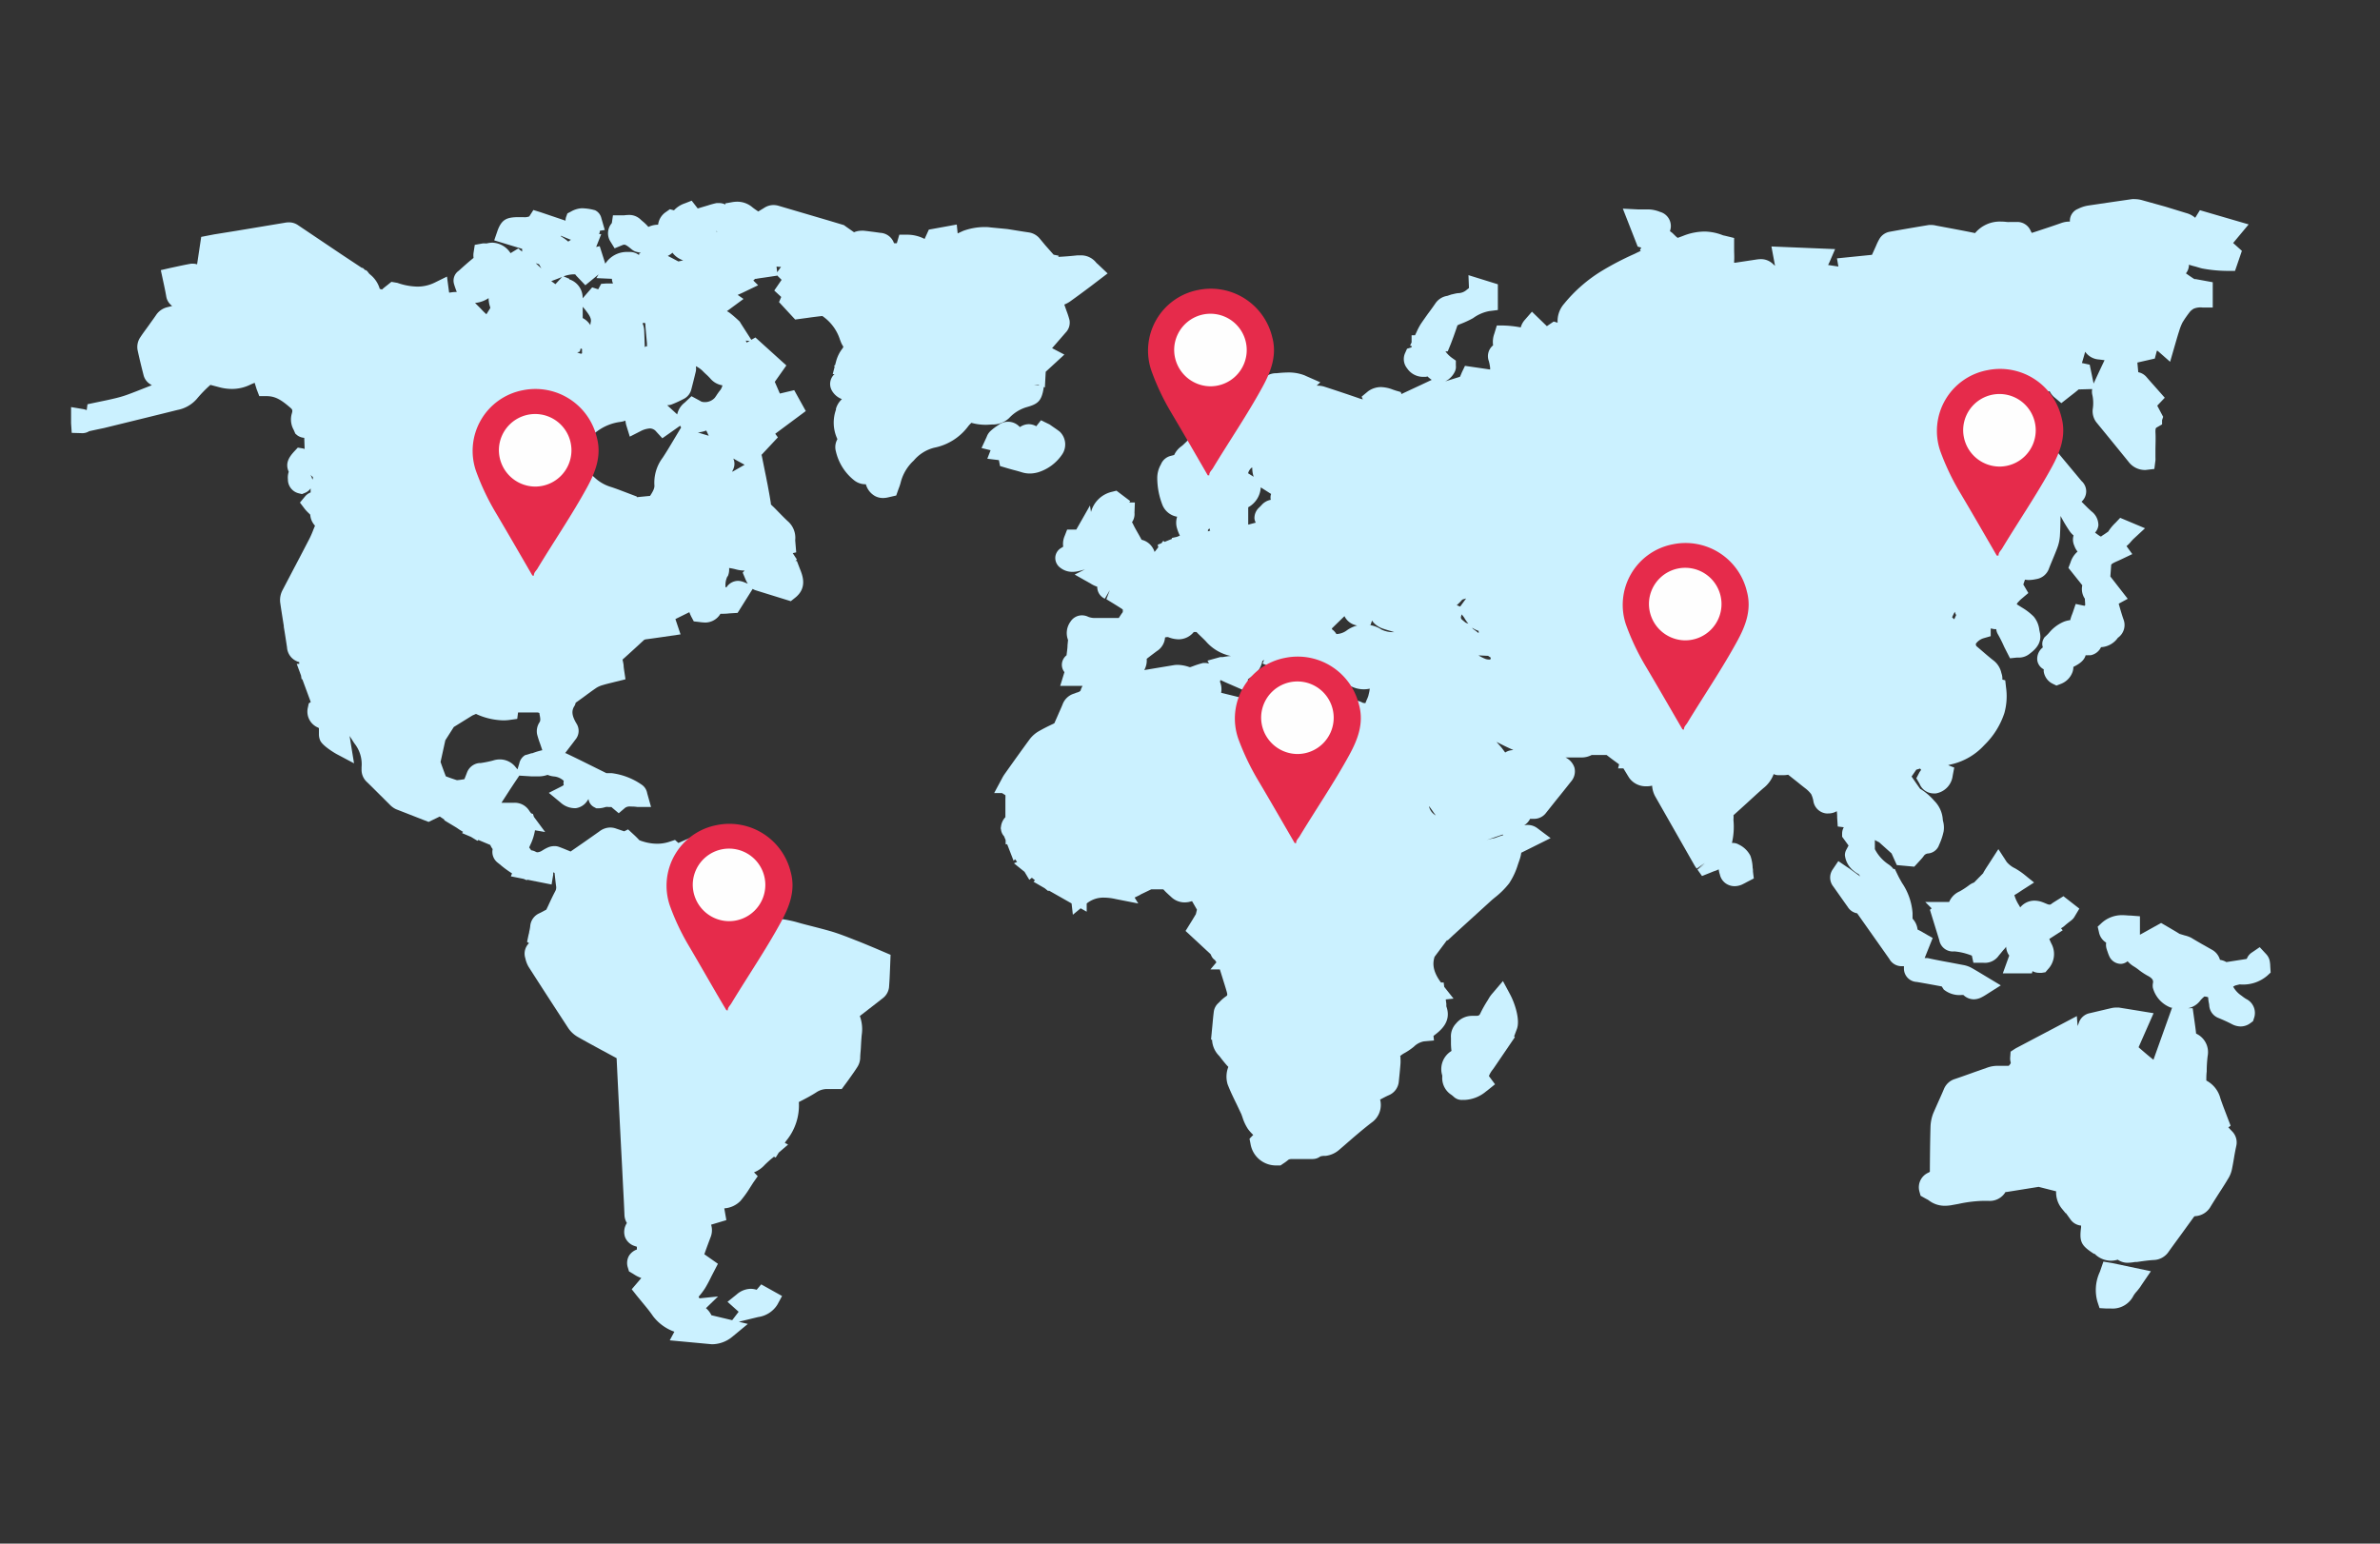
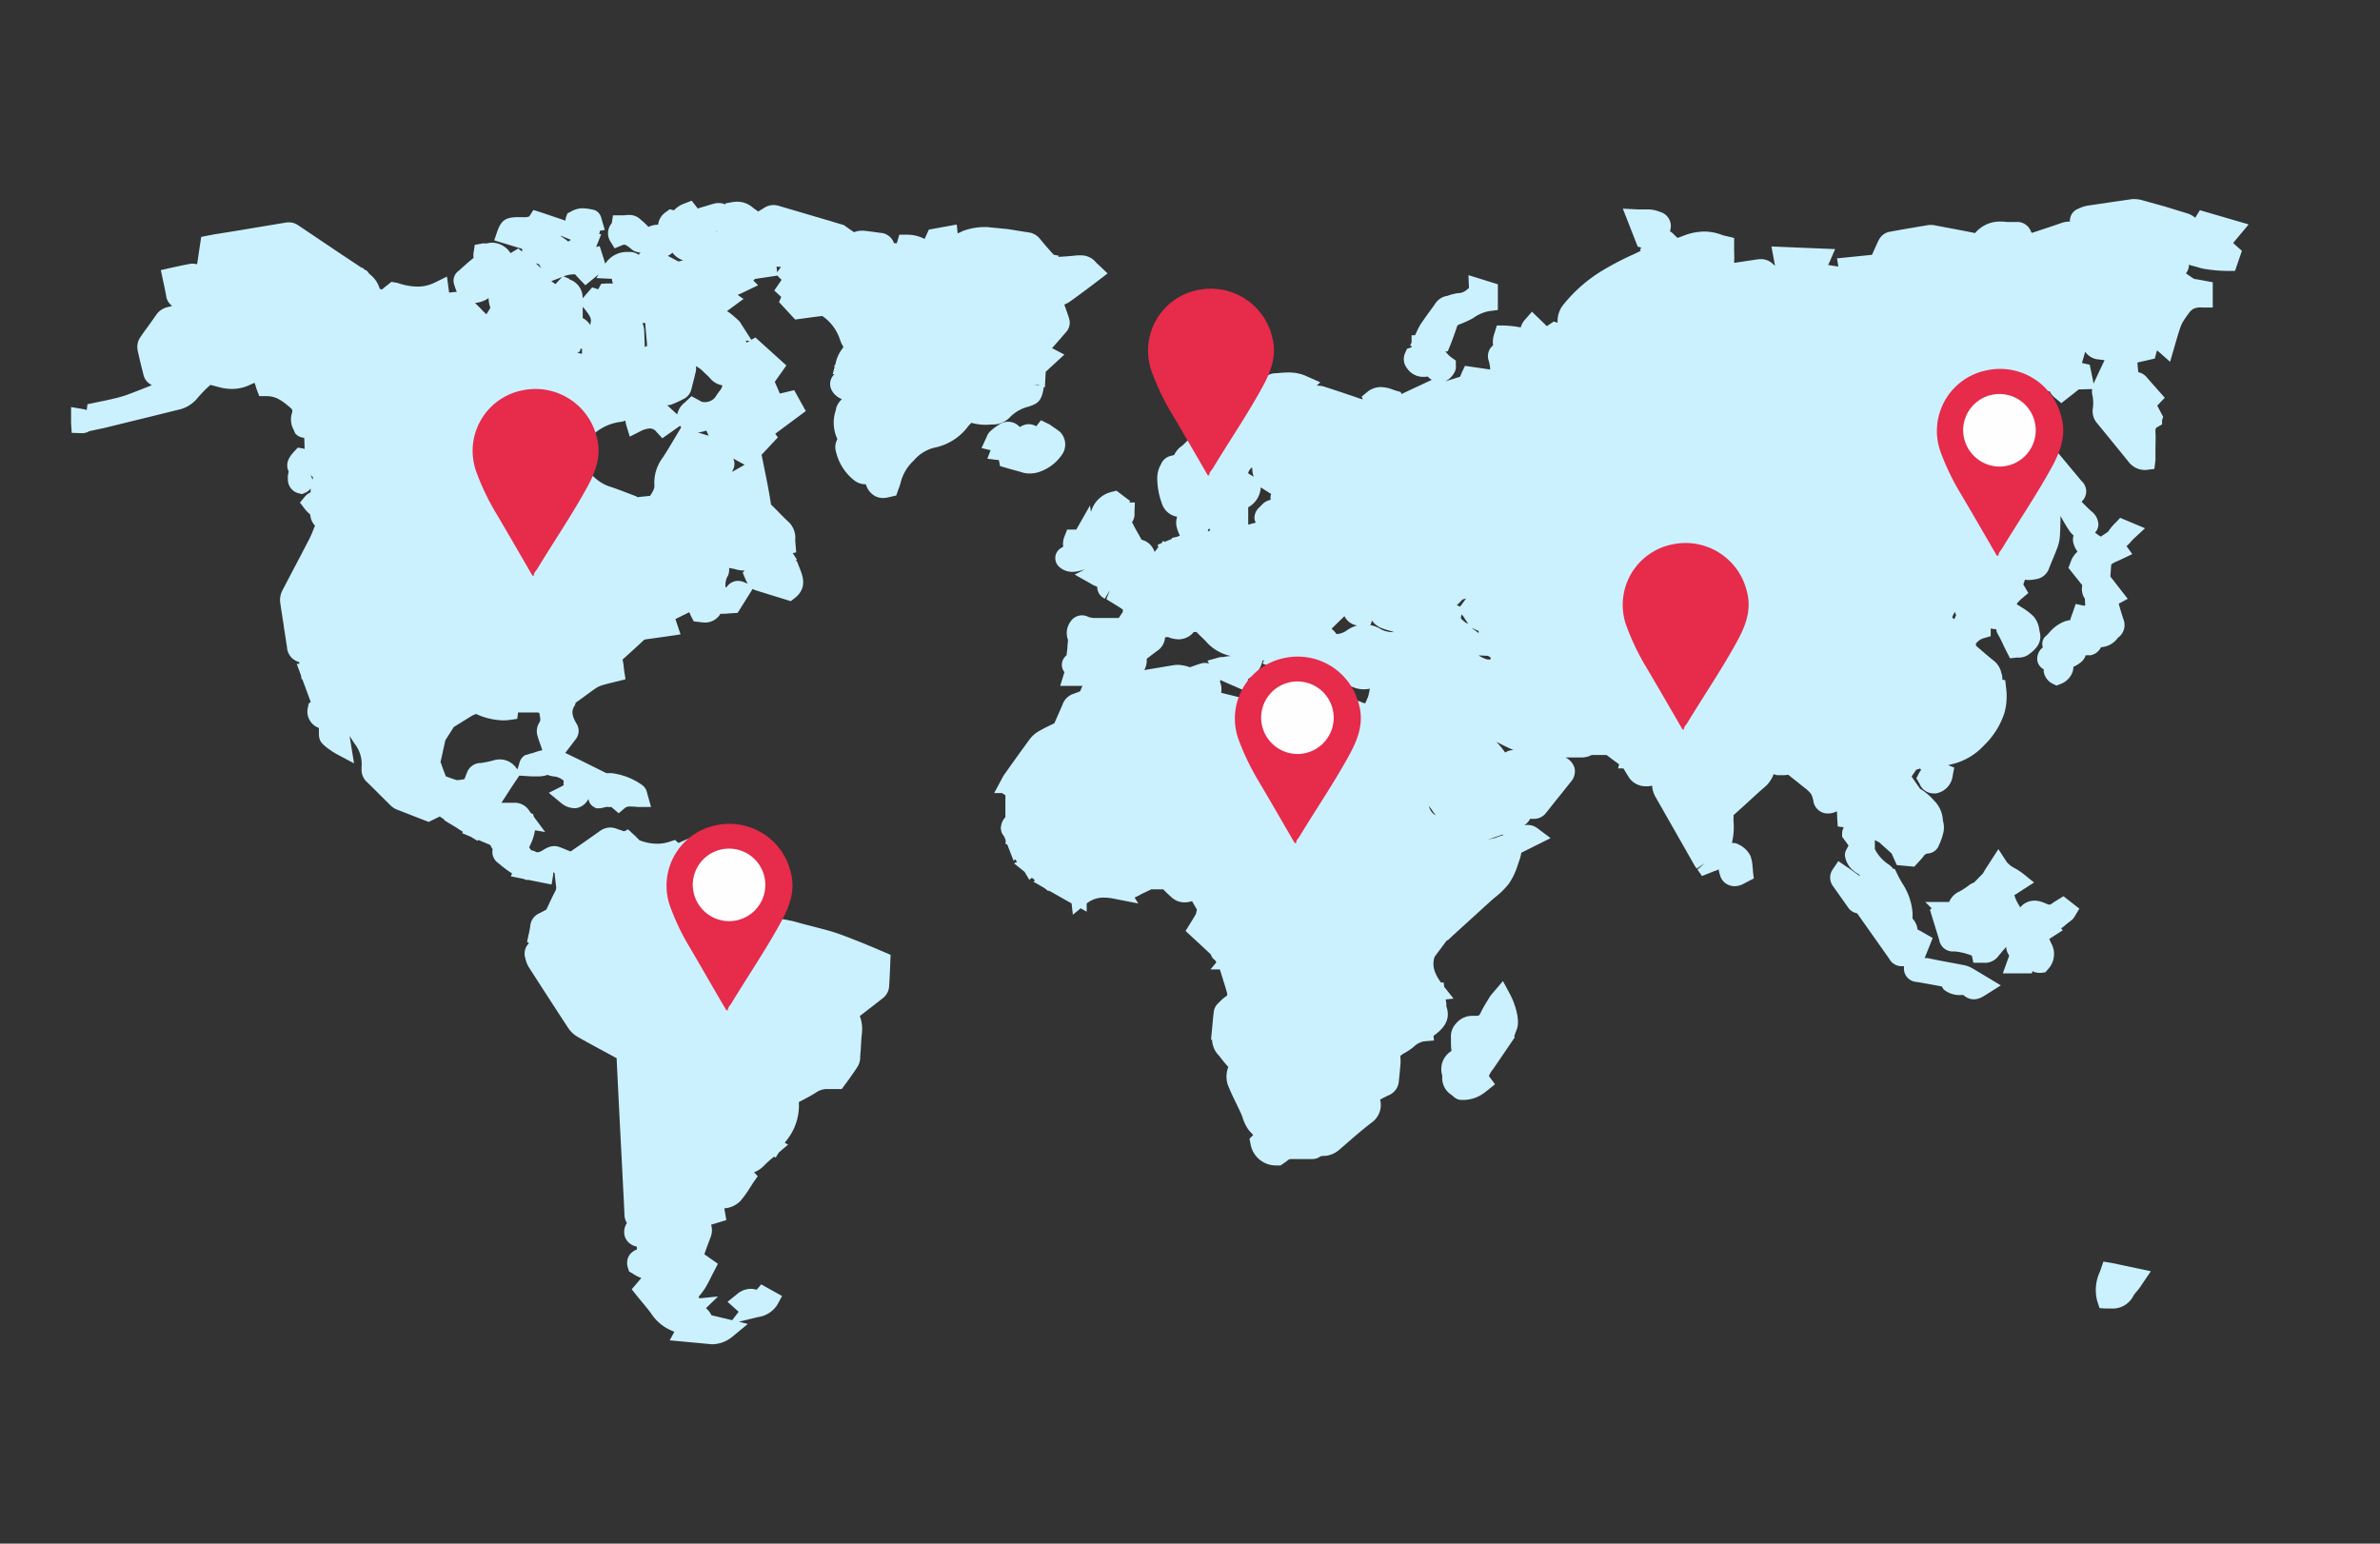
<svg xmlns="http://www.w3.org/2000/svg" id="Layer_1" data-name="Layer 1" viewBox="0 0 370 240">
  <rect x="0" y="0" width="370" height="240" fill="#333333" stroke="none" />
  <defs>
    <style>.cls-1{fill:#cbf1ff;}.cls-2{fill:#e62b4b;}.cls-3{fill:#fefefe;}</style>
  </defs>
-   <path class="cls-1" d="M348.18,153.05a5.78,5.78,0,0,0,4.29-1.35l.53-.49-.06-.94a4.9,4.9,0,0,0-.1-.93,2.15,2.15,0,0,0-.54-1l-1-1.08-1.2.82a2,2,0,0,0-.81,1l-.33.06-2.84.44a3,3,0,0,0-1-.35,2.57,2.57,0,0,0-1.3-1.6l-1.25-.71-.22-.12c-.55-.32-1.13-.65-1.7-1a4.54,4.54,0,0,0-1-.36l-.82-.25c-.48-.31-1-.6-1.53-.92l-1.33-.77-3.29,1.83,0,0v-2.87l-1.41-.11c-.41,0-.8-.06-1.17-.06a4.7,4.7,0,0,0-3.34,1.18l-.65.6.2.87a2.45,2.45,0,0,0,1.12,1.62,2.19,2.19,0,0,0,.14,1.17c0,.09.07.19.09.28a5.75,5.75,0,0,0,.31.78,2,2,0,0,0,1.79,1.07h0a1.76,1.76,0,0,0,1-.41,4.19,4.19,0,0,0,1.06.86,7.91,7.91,0,0,1,.75.54,10.52,10.52,0,0,0,1.28.84c1,.51.9.91.84,1.23a2,2,0,0,0,0,.65,4.56,4.56,0,0,0,2.79,3.09l.27,0h-.07l-2.9,8.11c-.75-.59-1.48-1.22-2.18-1.83l-.13-.12,2.33-5.29-2.81-.46-2.6-.42-.41,0a3.81,3.81,0,0,0-.8.1l-1.45.34-1.82.43a2.24,2.24,0,0,0-1.71,1.45c-.06.17-.13.36-.21.55l-.12-1.54L313.35,163l-.78.51-.06.87a2.09,2.09,0,0,0,.08.8c0,.05.06.15-.31.53l-.81,0c-.33,0-.64,0-1,0a4.75,4.75,0,0,0-1.44.25l-2.19.77-.33.12c-.85.3-1.73.62-2.6.91a2.71,2.71,0,0,0-1.7,1.55c-.19.46-.4.93-.65,1.49-.33.74-.67,1.5-1,2.26a6.38,6.38,0,0,0-.44,2.12c-.07,2.54-.09,5.06-.1,7l-.18.12a2.48,2.48,0,0,0-1.43,3l.17.61.87.49a2.46,2.46,0,0,1,.39.22,4.05,4.05,0,0,0,2.54.85,6.09,6.09,0,0,0,1.2-.13l.89-.16a20.26,20.26,0,0,1,3.68-.47l.65,0h.37a2.85,2.85,0,0,0,2.61-1.38l.15,0,5-.8,2.72.69a4,4,0,0,0,.92,2.73l.55.67h.06l.67.93a2.27,2.27,0,0,0,1.68,1l0,.27c-.29,2.25,0,2.83,2,4.12l.11,0a3.57,3.57,0,0,0,2.52,1.07,3.65,3.65,0,0,0,1.07-.16,2.65,2.65,0,0,0,1.58.48,7.55,7.55,0,0,0,1.11-.12l.29,0c.87-.13,1.77-.26,2.64-.31a2.9,2.9,0,0,0,2.3-1.3c.58-.81,1.17-1.62,1.75-2.41l2.08-2.87c.16-.23.2-.23.34-.24a2.93,2.93,0,0,0,2.36-1.51c.49-.8,1-1.6,1.54-2.44l.1-.15c.34-.54.69-1.07,1-1.61a4.5,4.5,0,0,0,.64-1.48c.13-.61.24-1.23.35-1.9s.22-1.23.35-1.84a2.45,2.45,0,0,0-.71-2.31l-.53-.56.36-.25-.81-2.12c-.27-.7-.54-1.42-.78-2.13A4.35,4.35,0,0,0,343,168c0-.44,0-.9.06-1.4,0-.8.05-1.62.15-2.43a3.17,3.17,0,0,0-1.8-3.47c-.06-.62-.15-1.23-.24-1.88l-.29-2.07H338l.5,0,.34,0a3.66,3.66,0,0,0,.65.06,3.14,3.14,0,0,0,2.62-1.31,4.56,4.56,0,0,1,.58-.56l0,0h0a1.47,1.47,0,0,1,.6.12,4.92,4.92,0,0,0,.11.9,3.06,3.06,0,0,1,.05.32,2.24,2.24,0,0,0,1.46,2c.84.35,1.52.66,2.16,1a3,3,0,0,0,1.26.31,2.54,2.54,0,0,0,1.54-.53l.39-.29.15-.46a2.42,2.42,0,0,0-1.23-3,6.34,6.34,0,0,1-.65-.46l-.21-.15a4,4,0,0,1-1.15-1.3l.33-.18Z" />
  <path class="cls-1" d="M321.68,143.35l.42-.33a2,2,0,0,0,.46-.58l.7-1.17-2.47-1.93-1.16.72c-.25.16-.49.3-.71.47a.43.43,0,0,1-.29.12,1.1,1.1,0,0,1-.42-.11l-.17-.07c-.26-.11-.53-.22-.79-.3a3.85,3.85,0,0,0-1-.14,2.84,2.84,0,0,0-2.18,1.05l-.19-.34a5.75,5.75,0,0,1-.72-1.57c.3-.17.58-.35.83-.52l.42-.28,1.81-1.16-1.67-1.35a11.48,11.48,0,0,0-1.26-.84,3.94,3.94,0,0,1-1.32-1l-1.3-2-1.56,2.42c-.29.44-.54.83-.77,1.23,0,0,0,0,0,.06l-1.45,1.48a3.11,3.11,0,0,0-.72.38,12.18,12.18,0,0,1-1.52,1,3.12,3.12,0,0,0-1.63,1.64h-3.72l1,1-.27.22,1.45,4.71a2.14,2.14,0,0,0,2.35,1.76,9.64,9.64,0,0,1,2.72.66l.24,1.11,1.55,0a2.63,2.63,0,0,0,2.41-1.14l.33-.39c.16-.2.33-.41.51-.6a2.48,2.48,0,0,0,.29-.37,2.48,2.48,0,0,0,.48,1.38l-1,2.77h4.52l.1-.35,0,0a2.13,2.13,0,0,0,1,.26,2.6,2.6,0,0,0,.46,0l.55-.09.37-.44a3.43,3.43,0,0,0,.56-4c-.12-.24-.22-.47-.33-.74l2.08-1.34-.26-.32a2.8,2.8,0,0,0,.64-.46C321.33,143.62,321.5,143.49,321.68,143.35Z" />
  <path class="cls-1" d="M302.18,153.85a3.89,3.89,0,0,0,2.64.86,1.51,1.51,0,0,1,.43,0h0a2.32,2.32,0,0,0,1.6.66,2.66,2.66,0,0,0,1.08-.25,7.41,7.41,0,0,0,.82-.46l2.3-1.46-2.81-1.69c-.61-.37-1.19-.72-1.78-1.05a4.4,4.4,0,0,0-1.33-.44l-1.94-.37c-1.16-.21-2.35-.43-3.51-.69-.17,0-.32,0-.47,0l1.25-3.12L299,145a7,7,0,0,0-.8-.43l-.09-.05a2.94,2.94,0,0,0-.78-1.69l0-.88a9.62,9.62,0,0,0-1.64-4.68c-.2-.36-.42-.73-.6-1.1l-.52-1.07-.22,0a3.23,3.23,0,0,0-.7-.67,6.32,6.32,0,0,1-2.09-2.24l-.09-.17c0-.49,0-1,0-1.41.22.12.44.24.67.35l1.93,1.73.81,1.81,2.72.25.76-.83c.24-.26.47-.51.66-.76a.91.91,0,0,1,.66-.46,2,2,0,0,0,1.68-1.1l.11-.27a9.76,9.76,0,0,0,.69-2.06,3.84,3.84,0,0,0-.06-1.5,2.09,2.09,0,0,1-.07-.36,4.54,4.54,0,0,0-1.32-2.9,9.47,9.47,0,0,0-2-1.75.57.57,0,0,0-.18-.09h0c-.46-.64-.91-1.29-1.35-1.94l.73-1.06.38-.11.21-.07a1.73,1.73,0,0,0,.17.21c-.11.14-.2.27-.26.36l-.49.94.49.84a2.38,2.38,0,0,0,2.22,1.52l.31,0a3.16,3.16,0,0,0,2.63-2.76l.24-1.26-.94-.37a3.25,3.25,0,0,1,.43-.12,9.92,9.92,0,0,0,5.18-3,12.31,12.31,0,0,0,3.13-5,9.81,9.81,0,0,0,.25-4l-.12-1.08-.45-.11a2.45,2.45,0,0,0-.1-.86l-.05-.16a3.35,3.35,0,0,0-1.16-1.9c-.73-.56-1.42-1.17-2.2-1.84l-.54-.46a.7.7,0,0,1-.07-.35,2.28,2.28,0,0,1,1.2-.86l1.11-.32V97.71l.57.11.29,0a1.94,1.94,0,0,0,.25.78c.36.63.68,1.27,1,2l.89,1.75,1.05-.11h.27a2.64,2.64,0,0,0,1.62-.51c.74-.56,2.12-1.59,1.7-3.4l-.08-.38a3.92,3.92,0,0,0-.87-2.08,9.13,9.13,0,0,0-1.86-1.43l-.65-.41-.13-.09a1,1,0,0,1,.25-.36l.13-.14a4.17,4.17,0,0,1,.42-.39l1-.85-.78-1.33.26-.75a3.68,3.68,0,0,0,.58.06,5.78,5.78,0,0,0,1.15-.14,2.5,2.5,0,0,0,2-1.65c.19-.5.4-1,.62-1.53s.46-1.11.67-1.67a6.5,6.5,0,0,0,.41-1.89c.06-1,.08-2,.1-3.08a23.63,23.63,0,0,0,1.41,2.36,3.29,3.29,0,0,0,.61.67,2.27,2.27,0,0,0,.12,1.6,3,3,0,0,0,.5.91,3.71,3.71,0,0,0-1.09,1.67l-.33.86L323.72,91a2.67,2.67,0,0,0,.34,2l.06.08c0,.33.05.66.05,1l-.1.11-1.38-.29-.44,1.3-.12.32a6.35,6.35,0,0,0-.29.9,3.75,3.75,0,0,0-1.1.29,6,6,0,0,0-2.19,1.68,6.88,6.88,0,0,1-.54.54l-.2.19-.13.24a1.63,1.63,0,0,0-.09,1.29,2.25,2.25,0,0,0-.87,2,1.87,1.87,0,0,0,1,1.41l0,.12,0,.22a2.57,2.57,0,0,0,1,1.67,2.73,2.73,0,0,0,.38.23l.6.29.63-.24a3.09,3.09,0,0,0,1.89-1.93,2.31,2.31,0,0,0,.11-.73c1-.5,1.68-1,1.91-1.82a1.9,1.9,0,0,0,.41,0h.24l.14,0a2.26,2.26,0,0,0,1.6-1.25,3.42,3.42,0,0,0,2.62-1.46,2.42,2.42,0,0,0,.85-2.92c-.26-.76-.48-1.52-.72-2.38l1.4-.76-2.7-3.47.13-1.79c0-.18.62-.45,1.1-.66l.5-.23,1.68-.8-.9-1.24a4.91,4.91,0,0,0,.72-.73c.13-.14.25-.28.4-.42l1.76-1.63-3.86-1.62-.73.77a7.28,7.28,0,0,0-1.13,1.37l-.61.42a4.66,4.66,0,0,0-.48.33l-.13,0c-.27-.18-.54-.37-.83-.59a2,2,0,0,0,.52-1.14,2.68,2.68,0,0,0-1.08-2.17l-.54-.5-1-1a2.14,2.14,0,0,0,0-3.21l-4.89-5.87c-.13-.15-.27-.29-.47-.48l-1.06,1.12.89-1.28-2.29-1.9s-.38,3.49-.4,3.64a3.23,3.23,0,0,0,0,.44c-.1-.09-.19-.19-.29-.27a2.46,2.46,0,0,0-2-1,3.19,3.19,0,0,0-.8.1l-1.42.31,0,.21-.1,0a6.84,6.84,0,0,0,.79-2.17c.19-1.25.41-2.51.62-3.74l.16-.91,1.83-.47A11.85,11.85,0,0,0,318.12,61a1,1,0,0,1,.53-.16,3,3,0,0,0,.81,1l1,.84,1.45-1.14c.4-.31.81-.62,1.25-1l.27,0,1.83-.05a2.11,2.11,0,0,0,0,.82,5.94,5.94,0,0,1,.08,2.31,2.85,2.85,0,0,0,.69,2.19c1.36,1.66,3.14,3.84,4.89,6a3.18,3.18,0,0,0,2.65,1.26l1.35-.16.17-1.33a3.25,3.25,0,0,0,0-.44l0-1.08c0-.89.06-1.9,0-2.89,0-.58.05-.63.25-.74l.78-.45v-.66l.17-.51-.92-1.74,1.17-1.23-1.59-1.8c-.43-.48-.84-.94-1.25-1.42a2.28,2.28,0,0,0-1.28-.75l-.14-1.5,2.71-.62.32-1.22h0c.05,0,.11,0,.23.11l1.83,1.61.9-3.12c.17-.57.32-1.11.51-1.67a7.85,7.85,0,0,1,.52-1.33,16.71,16.71,0,0,1,1.22-1.74,3.37,3.37,0,0,1,.49-.38,2.71,2.71,0,0,1,1.37-.2H344V43.88l-2.68-.49-.18,0h0c-.44-.28-.86-.57-1.31-.89a2.13,2.13,0,0,0,.47-1.35c.33.12.67.21,1,.29l.65.19a3.74,3.74,0,0,0,.45.12,22.08,22.08,0,0,0,3.94.37l1.12,0L348.53,39l-1.36-1.22,2.41-2.89L342,32.68l-.73,1.18a3.46,3.46,0,0,0-1.38-.73l-3.26-1L333,31.12a4.23,4.23,0,0,0-1.09-.16,3.19,3.19,0,0,0-.45,0c-2.37.34-4.67.68-6.84,1a5.35,5.35,0,0,0-1.56.51,2,2,0,0,0-1.27,1.78,1.91,1.91,0,0,0,0,.2h-.07a3.87,3.87,0,0,0-1.31.24c-1.27.45-2.59.88-3.86,1.3l-.68.22a3.72,3.72,0,0,1-.21-.39,2.25,2.25,0,0,0-2.11-1.31h-.33l-.72,0a3,3,0,0,1-.52,0,7.62,7.62,0,0,0-.93-.06,5,5,0,0,0-4,1.79h0c-1.49-.31-3-.59-4.49-.87l-1.55-.29a3,3,0,0,0-.7-.1H300l-.13,0c-2.34.39-4.29.72-6.13,1.06a2.33,2.33,0,0,0-1.56,1.1,9.67,9.67,0,0,0-.56,1.16l-.6,1.32-5.44.55.22,1.27-1.6-.24c.08-.15.16-.31.23-.47l.86-2-9.9-.41.56,3a3.47,3.47,0,0,1-.29-.25,2.69,2.69,0,0,0-1.94-.78,4.54,4.54,0,0,0-.6.05l-3.38.51-.15,0a1.57,1.57,0,0,0,0-.23c.05-.61,0-1.24,0-1.86V37l-1.47-.36a1.36,1.36,0,0,1-.32-.08A8,8,0,0,0,265,36a9.19,9.19,0,0,0-3.31.66c-.31.12-.77.29-.88.32a3.5,3.5,0,0,1-.45-.4l-.36-.35c-.13-.11-.26-.2-.39-.29a2.28,2.28,0,0,0-1.55-3,5.06,5.06,0,0,0-2.14-.38h-1.24l-2.39-.12,2.31,5.9.56.16-.21.35.13.15-1.1.53a45.29,45.29,0,0,0-4.83,2.51,23,23,0,0,0-6,5.2,4.08,4.08,0,0,0-1,2.93l-.61-.18-1.06.72-2.32-2.25-1.07,1.23a2.89,2.89,0,0,0-.67,1.21l-.3-.05a16.88,16.88,0,0,0-2.34-.24H232.7l-.4,1.3a3.74,3.74,0,0,0-.18,1.78,2.17,2.17,0,0,0-.67,2.43,6.67,6.67,0,0,1,.21,1.08l0,.25-3.91-.57-.48,1-.14.34c-.06.13-.1.25-.16.36l-2.31.72a3.18,3.18,0,0,0,1.52-1.54,1.7,1.7,0,0,0,.15-.94l0-.75-.62-.44a4.49,4.49,0,0,1-1-1l.36,0,.49-1.2.17-.45.23-.62c.21-.58.42-1.18.62-1.78l.29-.14A15.75,15.75,0,0,0,229,49.47a6.18,6.18,0,0,1,2.52-1.1l1.34-.17v-4l-4.57-1.42.08,2-.39.31a2.05,2.05,0,0,1-1.13.48c-.41,0-.82.14-1.23.22L225,46a2.73,2.73,0,0,0-1.85,1.17c-.32.47-.66.94-1,1.4l-.13.17c-.38.54-.77,1.08-1.14,1.63a9.94,9.94,0,0,0-.66,1.26l-.24.5-.53,0v1.1l-.24.51.24.05V54l-.71.22-.28.63a2.27,2.27,0,0,0,.28,2.4,3,3,0,0,0,2.59,1.34h.28a.73.73,0,0,0,.3-.07,4.91,4.91,0,0,0,.67.54l-1,.47-3.49,1.63-.21.11-.12-.32-.73-.21-.48-.16a5.59,5.59,0,0,0-1.87-.4,3.43,3.43,0,0,0-2,.66l-1,.83.19.42L211.5,62c-1.76-.61-3.6-1.23-5.64-1.89a3.46,3.46,0,0,0-1-.15l-.17,0,.57-.52-2.27-1a2.33,2.33,0,0,0-.36-.15,6.8,6.8,0,0,0-2.36-.38,17.94,17.94,0,0,0-1.82.12h-.19a2.65,2.65,0,0,0-1.4.46l-.2-.17-2.55.15-.3.53-.1-.09-5,3.42.38.56a5.1,5.1,0,0,0-.79,1.13c-.54,1-1.1,1.89-1.58,2.67a1,1,0,0,1-.26.31,2.52,2.52,0,0,0-1.12,1.37l-.58,0-.56.54-.35.33-.19.15a3.42,3.42,0,0,0-1.12,1.35l-.54.14a2.23,2.23,0,0,0-1.42,1.1l-.12.26a4.17,4.17,0,0,0-.55,2.09,11.61,11.61,0,0,0,.83,4.24A3,3,0,0,0,183,80.34H183a3,3,0,0,0,0,1.86,6.23,6.23,0,0,0,.43,1.08l-.47.19-.78.17,0,.15-1.13.46-.2-.17-.28.37-.59.24.09.4-.19.24-.23.29-.16.2a1.92,1.92,0,0,0-.17-.43,2.77,2.77,0,0,0-1.85-1.47c-.17-.33-.35-.65-.55-1s-.47-.82-.71-1.3a1.88,1.88,0,0,0-.23-.42h0a2.22,2.22,0,0,0,.39-1.48l.06-1.6h-.87l.15-.21-2.14-1.62-.72.18a4.38,4.38,0,0,0-3.24,3.13l-.16-1-2.13,3.74h-1.42l-.39,1a3.07,3.07,0,0,0-.22,1.66,2.82,2.82,0,0,0-.29.18,1.82,1.82,0,0,0-.94,1.45,1.88,1.88,0,0,0,.79,1.65,3,3,0,0,0,1.9.63,4.06,4.06,0,0,0,1-.13c.3-.07.61-.16.92-.25l-1.6.8,2.51,1.42a4.25,4.25,0,0,0,1,.47,2,2,0,0,0,1.18,1.86l.78-1.33L172,93.16c.81.51,1.65,1,2.54,1.59a1.33,1.33,0,0,1,0,.43c-.22.29-.41.59-.61.9-.32,0-.64,0-1,0l-.93,0h-1.61a2.86,2.86,0,0,1-1.19-.17,2.25,2.25,0,0,0-1-.24,2.11,2.11,0,0,0-1.79,1,3,3,0,0,0-.37,2.83l-.08.83c0,.51-.1,1-.15,1.55a1.92,1.92,0,0,0-.7,1.15,1.82,1.82,0,0,0,.37,1.47s-.66,2.14-.66,2.14h3.48a2.94,2.94,0,0,0-.28.61c0,.1-.09.29-.58.42a1.58,1.58,0,0,0-.36.14,2.74,2.74,0,0,0-1.9,1.74c-.21.52-.44,1-.7,1.61l-.57,1.29-.24.12c-.7.33-1.43.69-2.11,1.08a4.74,4.74,0,0,0-1.45,1.24c-1.06,1.44-2.12,2.92-3.14,4.35l-.83,1.17a5.89,5.89,0,0,0-.37.63l-.91,1.69h0l-.3.57h1.21l.53.33a4.09,4.09,0,0,1,0,.59l0,.29c0,.63,0,1.25,0,1.93v.62l-.09.09a2.58,2.58,0,0,0-.61,1.57h-.06l.07.16a1.83,1.83,0,0,0,.37,1,.69.69,0,0,0,.11.13l.25.61,0,.65.24,0,1,2.57.22-.25.32.41-.49.22,1.65,1.33.74,1.24.16-.13.24-.19.48.39-.23.23,1.73,1,.57.46.09-.09,3.53,2,.2,1.76,1.21-1,.94.53,0-1.28h0a4.1,4.1,0,0,1,2.69-.91,8.38,8.38,0,0,1,1.81.22l3.52.69-.57-.92.68-.33a2,2,0,0,0,.29-.17l1.62-.78h.5l.18,0,.31,0,.44,0h.3a.27.27,0,0,1,.26.13c.25.28.55.55.89.86l.25.23a3,3,0,0,0,2.05.81h0a3.55,3.55,0,0,0,.64-.06l.52-.13.76,1.32-.17.7c-.19.32-.38.64-.6,1l-1,1.61,3.89,3.61.14.3a1.59,1.59,0,0,0,.56.64,1.77,1.77,0,0,0,.21.32l-.93,1.11h1.46l.44,1.4c.2.66.42,1.33.61,2s.1.65-.14.82a6.2,6.2,0,0,0-.95.83l-.15.15a2.19,2.19,0,0,0-.74,1.31c-.09.67-.15,1.34-.22,2.11l-.22,2.31h.16a3.75,3.75,0,0,0,1.13,2.54l.4.52c.3.37.6.76,1,1.17a4.14,4.14,0,0,0-.12,2.68c.41,1.08.92,2.12,1.43,3.16l.71,1.5.18.5a7.23,7.23,0,0,0,.84,1.8,6.72,6.72,0,0,0,.83.93l-.58.6.16.8a4,4,0,0,0,4,3.35l.66,0,.47-.32a6.23,6.23,0,0,0,.68-.5c.1-.09.23-.18.68-.18h0c.49,0,1,0,1.48,0h1.59a2,2,0,0,0,1.29-.4,2.6,2.6,0,0,1,.53-.09l.3,0a3.91,3.91,0,0,0,2.09-.93l.87-.75c1.35-1.18,2.75-2.39,4.19-3.5a3.34,3.34,0,0,0,1.31-3.6l.06,0c.44-.23.84-.45,1.27-.64a2.54,2.54,0,0,0,1.58-2.13c.09-.89.19-1.82.26-2.73a6.28,6.28,0,0,0,0-.86c0-.15,0-.37-.06-.37h0a4.12,4.12,0,0,1,.79-.53l.35-.21a10.41,10.41,0,0,0,1-.72,3,3,0,0,1,1.56-.83l1.57-.14-.08-.71h0c1-.76,2.89-2.15,2-4.6v0c0-.13,0-.26,0-.39l-.09-.68,1.21-.13-1.45-1.83-.08-.67-.42,0c-1.33-1.79-1.31-3-1-4l1.92-2.57.14,0,.86-.81,5.76-5.24c.25-.23.51-.45.8-.68a12.57,12.57,0,0,0,2.12-2.13,11.12,11.12,0,0,0,1.36-2.92l.23-.66a5.88,5.88,0,0,0,.29-1.17l4.56-2.27-2-1.5a2.52,2.52,0,0,0-1.59-.55,2.87,2.87,0,0,0-.52.05,2.42,2.42,0,0,0,.92-1h.61a2.31,2.31,0,0,0,1.88-.94l1.59-2c.76-.93,1.53-1.9,2.28-2.85a2.4,2.4,0,0,0,.54-2.16,2.65,2.65,0,0,0-1.4-1.59l.36,0v0h.16l.37,0h1l.55,0a3.38,3.38,0,0,0,1.64-.39H249l.68,0c.06,0,.09,0,.21.1.5.39,1,.76,1.54,1.15l.28.21-.16.63h.83l.53.87c.13.22.27.45.42.67a3.17,3.17,0,0,0,2.44,1.24H256a3.33,3.33,0,0,0,.84-.1,4,4,0,0,0,.55,1.79l6.05,10.62c.09.16.21.32.33.49l1.26-.89-1.17,1,1.28-.87-1.25.91.71,1,1.43-.57c.21-.09.41-.17.63-.24a2.57,2.57,0,0,0,.53-.23,4.15,4.15,0,0,0,.19.82,2.27,2.27,0,0,0,1.37,1.62,2.39,2.39,0,0,0,.92.18,2.89,2.89,0,0,0,1.12-.24c.25-.12.49-.24.72-.37l1.14-.59-.13-1.06c0-.19,0-.38-.05-.58a6.18,6.18,0,0,0-.35-1.89,3.91,3.91,0,0,0-1.82-1.75,1.76,1.76,0,0,0-.9-.24h-.15a11,11,0,0,0,.24-3.53v-.16a3.42,3.42,0,0,0,0-.62l.11-.1c.67-.6,1.34-1.21,2-1.81.82-.75,1.67-1.54,2.53-2.29a4.93,4.93,0,0,0,1.61-2.2,1.59,1.59,0,0,0,.62.17l.32,0c.22,0,.44,0,.64,0a3.53,3.53,0,0,0,.67-.07l1.53,1.21c.41.34.81.65,1.26,1a4.9,4.9,0,0,1,.79.81,4.35,4.35,0,0,1,.33,1,2.28,2.28,0,0,0,2,2,2.11,2.11,0,0,0,.35,0,2.51,2.51,0,0,0,1.3-.35,6.57,6.57,0,0,1,.06,1l.09,1.38.94.12a2,2,0,0,0-.26.94l0,.53,1,1.37-.33.62a1.78,1.78,0,0,0-.24.88,3.61,3.61,0,0,0,1.41,2.47,4,4,0,0,0,.73.48l.18.25.06.1-1.47-1.07c-.17-.13-.34-.24-.65-.44l-1.28-.87-.87,1.29a2.22,2.22,0,0,0,.08,2.65c.37.52,1.88,2.67,2.25,3.18a2.15,2.15,0,0,0,1.47,1l5,7.09a2.17,2.17,0,0,0,1.8,1.13l.47,0,0,.45a2.09,2.09,0,0,0,2,2c1.23.21,2.5.44,3.88.7Zm22-99.14a2.81,2.81,0,0,0,2.13,1.18l.87.11c-.56,1.17-1.1,2.33-1.61,3.43a2.2,2.2,0,0,0-.09.21l-.61-2.94-1.21-.26C323.83,55.88,324,55.3,324.16,54.71ZM303.9,95.12a2.28,2.28,0,0,0,.21.51l-.3.65a3.74,3.74,0,0,1-.33-.3A8.71,8.71,0,0,1,303.9,95.12ZM209,95.77a2.64,2.64,0,0,0,2,1.48,4.82,4.82,0,0,0-1.61.75,2.87,2.87,0,0,1-1.63.58,2.57,2.57,0,0,0-.47-.57,1.84,1.84,0,0,0-.22-.17l0-.15L209,95.81Zm-13-20,.18.12,1.43.91a1.58,1.58,0,0,0-.05.91,2.49,2.49,0,0,0-1.47.86l-.33.33a2.2,2.2,0,0,0-.74,1.71,1.76,1.76,0,0,0,.2.65l-1.17.31V80.34c0-.49,0-1,0-1.47A3.76,3.76,0,0,0,196,75.79Zm-1.51-3,.19-.08a4.17,4.17,0,0,0,.22,1.44h0l-.87-.55A1.78,1.78,0,0,1,194.5,72.78ZM188,82.13l.05.14.09.24c-.12,0-.23.06-.35.11a.13.13,0,0,0,0-.06c0-.07,0-.13,0-.16A1.25,1.25,0,0,0,188,82.13Zm-.28,20.58.23.45a3.73,3.73,0,0,0-.44-.08l-.3,0-.18,0a13.41,13.41,0,0,0-1.6.51l-.37.13-.14,0a5.94,5.94,0,0,0-1.81-.35,3.74,3.74,0,0,0-.66.05l-2.77.46-1.79.3a3.09,3.09,0,0,0,.38-1.75l.7-.54.85-.64a2.73,2.73,0,0,0,1.3-2.14,1.08,1.08,0,0,1,.28-.05.44.44,0,0,1,.21,0,4.57,4.57,0,0,0,1.62.34,3.05,3.05,0,0,0,2.36-1.14l.15,0H186c.23.24.47.47.76.75s.46.44.68.67a7,7,0,0,0,3.94,2.32c-.39,0-.79.08-1.31.16l-.37,0Zm25.16,4.81-.16.69-.1.27-.14.32c-.06.15-.14.32-.2.51h-.13a.79.79,0,0,1-.34-.07,3.33,3.33,0,0,0-1.53-.4,2.81,2.81,0,0,0-2,.83s0,0-.15,0a3,3,0,0,1-.43,0l-1-.23-.45-.11a4.51,4.51,0,0,0-1.08-.14c-.14,0-.28,0-.42,0l-.7-.12a6.51,6.51,0,0,0-.68-.08c-.3,0-.4-.06-.41-.08a2.06,2.06,0,0,0-1.55-1l-.33,0c-.34,0-.69,0-1,0a5.7,5.7,0,0,0-1.1.09,3.4,3.4,0,0,0-1.63.89l-.16.14a1.85,1.85,0,0,0-.74,1.5h0c-.4-.16-.82-.31-1.27-.46a.67.67,0,0,1-.4-.26,2.76,2.76,0,0,0-1.41-1.2c-.76-.22-1.53-.41-2.28-.59l-1.25-.31a3,3,0,0,0-.18-1.71,2.86,2.86,0,0,0,.07-.28c.5.24,1,.47,1.55.7l2.73,1.19v-2l.62-.44a3.62,3.62,0,0,0,1.62-2.4,1.55,1.55,0,0,0,.28-.2l-.24.6,1.72.72a2,2,0,0,0,.1,1.26,3.17,3.17,0,0,0,3,1.88h.19l1-.07.71-1.73.36.52.13,0,.5.61a3,3,0,0,0,2.07,1,1.75,1.75,0,0,1,.33,0,3,3,0,0,0,.93.16,4.23,4.23,0,0,0,1.43-.3,3.19,3.19,0,0,1,.33-.11,2.1,2.1,0,0,0,.83-.46l.16.07a4.39,4.39,0,0,0,2.87.35Zm1.79-9.71a5,5,0,0,0-1.8-.65h.2l.23-.68a2.87,2.87,0,0,0,.31.4,3.57,3.57,0,0,0,1.34.84c.37.13.77.25,1.22.38l.58.18A4.12,4.12,0,0,1,214.62,97.81Zm7.54,27.58c.24.32.46.64.71,1l.29.39A2.14,2.14,0,0,1,222.16,125.39Zm4.26-31.3a7.39,7.39,0,0,0,.84-.84h0l.14-.07a3.59,3.59,0,0,0,.48-.14L227,94.31Zm1.43,2.74-.1-.06-.55-.46,0,0a.48.48,0,0,1-.1-.51l.08-.28.2.24a3.23,3.23,0,0,1,.29.43,6.16,6.16,0,0,0,.56.78Zm1,.84,0-.06a3.22,3.22,0,0,0,.61.34,2.77,2.77,0,0,0,.36.14h0l0,.35c-.29-.25-.58-.45-.83-.63Zm2,15.62v-.12h0s0,.08,0,.15Zm-1-11.39,1.45.07a4.62,4.62,0,0,0,.4.27c0,.09,0,.19-.08.3h0a2,2,0,0,1-.67-.07A6.9,6.9,0,0,1,229.85,101.9Zm3,28.21-.37.13-.16.06-.44.09-.52.13-.28.08,2.48-.85.1.09C233.43,129.93,233.17,130,232.89,130.11Zm2.22-13.48A2.2,2.2,0,0,0,234,117c-.29-.4-.55-.74-.64-.85l-.72-.81.13.07c.81.41,1.64.83,2.49,1.19Z" />
  <path class="cls-1" d="M155.29,71.54l.18.92,1.42.42.69.19c.39.1.79.21,1.18.33a4.24,4.24,0,0,0,1.35.22,4.84,4.84,0,0,0,1.28-.19,7,7,0,0,0,3.68-2.7,2.76,2.76,0,0,0-.31-3.61c-.34-.27-.7-.51-1.12-.8l-.47-.33-1.34-.65-.73.93a2.45,2.45,0,0,0-1.16-.32,2.49,2.49,0,0,0-1.38.45l-.08-.07a2.45,2.45,0,0,0-3.33-.2A7.8,7.8,0,0,0,154,67a2.25,2.25,0,0,0-.61.93l-.8,1.73L154,70l-.51,1.32Z" />
  <path class="cls-1" d="M154.21,66a3.74,3.74,0,0,0,2.67-1,6.12,6.12,0,0,1,2.63-1.67c1.83-.5,2.4-.94,2.73-2.95a1.25,1.25,0,0,0,0-.21l.2.07.13-2.44,2.9-2.67-1.91-1,.24-.27,1.85-2.13a2.22,2.22,0,0,0,.62-1.95,12.44,12.44,0,0,0-.46-1.43l-.35-1a4.47,4.47,0,0,0,.9-.48c1.07-.77,2.12-1.54,3.21-2.36l2.62-2-1.55-1.47a1.43,1.43,0,0,1-.25-.24,3,3,0,0,0-2.4-1.1l-.48,0c-1,.11-2,.19-3,.24l.09-.18-.8-.16-1.3-1.47-.83-1a2.73,2.73,0,0,0-1.77-1c-1.1-.16-2.22-.35-3.3-.52L154,35.36a5.3,5.3,0,0,0-.85-.06,9.87,9.87,0,0,0-3.4.59l-.87.4-.14-1.38-4.34.79-.66,1.45a5.85,5.85,0,0,0-2.78-.66h-1.15l-.39,1.33H139a1.47,1.47,0,0,1-.1-.22,2.38,2.38,0,0,0-2.05-1.4l-1-.14c-.52-.06-1.06-.14-1.59-.19H134a3.2,3.2,0,0,0-1.11.19l-.12.05h0l-1.2-.84L131.2,35l-2.4-.72L121.05,32a2.82,2.82,0,0,0-.8-.12,2.66,2.66,0,0,0-1.48.46l-.89.54c-.32-.22-.64-.43-.92-.66a3.61,3.61,0,0,0-2.36-.86,5,5,0,0,0-.83.08l-1,.18,0,.18a2.24,2.24,0,0,0-1-.23h-.2l-.15,0a12.56,12.56,0,0,0-1.37.37l-1.58.47-.94-1.21-1.07.42a4,4,0,0,0-1.68,1.08l-.64-.17-.58.41a2.77,2.77,0,0,0-1.25,2l-.13,0a3.49,3.49,0,0,0-1.33.32l-.07,0a6.46,6.46,0,0,0-.85-.83c-.12-.1-.24-.2-.35-.31a2.53,2.53,0,0,0-1.82-.7,7.41,7.41,0,0,0-.77.06l-.41,0H95.29l-.17,1.19a.86.86,0,0,0-.07.1,2.39,2.39,0,0,0-.19,2.72l.69,1.12,1.21-.5a.93.93,0,0,1,.29-.07c.26,0,.65.32,1.12.7a2,2,0,0,0,.74.41l.67.15h.06l-.29.15,0,.21a2.37,2.37,0,0,0-1.5-.49l-.43,0A4,4,0,0,0,94.1,41l-.87-2.73-.55.13.79-2h-.33a1.87,1.87,0,0,0,.13-.53l.75-.11-.53-1.84a1.83,1.83,0,0,0-.72-1.08l-.25-.15-.27-.07a8,8,0,0,0-1.82-.24h0a3.83,3.83,0,0,0-1.68.52l-.54.28-.21.58a1.88,1.88,0,0,0-.08.55L84.05,33l-1.13-.35-.64,1a2,2,0,0,1-.93.11h-1c-1.59.06-2.36.36-3,2.1l-.52,1.51,4.34,1.32,0,.43-.6-.49-1.2.73a3.48,3.48,0,0,0-2.81-1.63,3.61,3.61,0,0,0-.85.11,1.76,1.76,0,0,1-.33,0l-.3,0-1.27.23-.19,1.23a2.74,2.74,0,0,0,0,.79.36.36,0,0,1-.09.08c-.71.58-1.41,1.2-2.07,1.8l-.16.14a1.86,1.86,0,0,0-.73,2c.12.43.28.86.44,1.29l-.18,0a4.41,4.41,0,0,0-.86.09l-.15,0L69.49,43l-1.87.92a6.08,6.08,0,0,1-2.73.64,9.84,9.84,0,0,1-3.11-.58l-.93-.16-.66.53c-.19.15-.48.37-.81.67a1.91,1.91,0,0,0-.34-.1,4.41,4.41,0,0,0-1.39-2.15l-.21-.18-.12-.13A1.64,1.64,0,0,0,56.9,42L56.78,42l-.43-.39-.05.07-3.2-2.12L46.32,35a2.47,2.47,0,0,0-1.42-.43,3.4,3.4,0,0,0-.61.06L36.66,35.9l-3.36.54-.68.13-1.34.26-.64,4.27A2,2,0,0,0,30,41h-.17l-.13,0c-.81.14-1.64.32-2.43.49l-.75.16L25,42l.49,2.28c.13.61.25,1.19.35,1.77a2.26,2.26,0,0,0,.93,1.52l-.7.18a2.91,2.91,0,0,0-1.75,1.15c-.34.51-.71,1-1.08,1.53s-1,1.35-1.42,2a2.67,2.67,0,0,0-.43,2c.29,1.36.63,2.73.94,3.94a2.3,2.3,0,0,0,1,1.35,2.61,2.61,0,0,0,.28.17l-.87.34c-1,.39-2,.8-3.09,1.19a17.91,17.91,0,0,1-1.94.55c-.7.17-1.42.32-2.11.46l-2,.42-.12.91a3.29,3.29,0,0,0-.64-.17l-1.79-.3v2.51l.1,1.5,1.66.05a2,2,0,0,0,1.06-.31l1.38-.3.92-.19,3.3-.81c2.65-.65,5.4-1.32,8.11-2a5.3,5.3,0,0,0,3-1.7,19.84,19.84,0,0,1,2.13-2.2l1.36.36a7.56,7.56,0,0,0,2,.27,6.47,6.47,0,0,0,2.9-.69c.19-.09.4-.17.62-.26l.31,1,.41,1.07h1.13c1.38,0,2.3.59,3.72,1.82.27.24.37.35.2.91a3.29,3.29,0,0,0,.3,2.52l.25.58.28.24a2,2,0,0,0,1.11.41h0l.06,1.74a1.55,1.55,0,0,0-.23-.08l-.83-.14-.57.61c-.76.83-1.45,1.82-.84,3.15a2.76,2.76,0,0,0-.13,1.17,2.2,2.2,0,0,0,1.69,2.18l.49.12.47-.19a2,2,0,0,0,.88-.69c0,.2,0,.4,0,.62a2.14,2.14,0,0,0-.83.58l-.83,1,.76,1a5.93,5.93,0,0,0,.6.64l.24.24a2.77,2.77,0,0,0,.74,1.71l-.26.64a14.77,14.77,0,0,1-.61,1.4c-.71,1.37-1.44,2.77-2.15,4.12l-.25.47-1.78,3.4a3.26,3.26,0,0,0-.36,1.92c.17,1.21.37,2.43.56,3.63l0,.15c.17,1,.34,2.12.5,3.18a2.53,2.53,0,0,0,1.9,2.3c0,.09,0,.19,0,.28l-.39,0,.67,1.81.09.57H47l1.31,3.55-.31.21-.13.62a2.69,2.69,0,0,0,1.59,3.15l.12.08c0,.23,0,.47,0,.69v.21a2.41,2.41,0,0,0,.19,1c.38.9,2.5,2.1,2.52,2.11l2.75,1.46s-.67-4.1-.69-4.26c.24.38.48.76.73,1.14a5.18,5.18,0,0,1,1.13,3.72l0,.27v.06a2.56,2.56,0,0,0,.86,2c.69.67,1.39,1.37,2.07,2.05l1.42,1.41a3.28,3.28,0,0,0,1,.74l3.43,1.34,1.64.64,1.74-.84.74.5-.07.07L71,128.7l.36.25h0l.63.39-.17.18,1.41.6,1,.61.13-.14,1.86.78a2.84,2.84,0,0,0,.37.64,2.12,2.12,0,0,0,.76,2.1l.52.42a15.83,15.83,0,0,0,1.73,1.26l-.18.46,2,.4.51.22,0-.11,3.82.76L86,136s0-.33,0-.36h0a.36.36,0,0,1,.22.1l.06.6c.06.51.11,1,.18,1.49a1.21,1.21,0,0,1-.16.77c-.39.74-.74,1.49-1.1,2.27l-.27.56-.25.13c-.29.16-.57.31-.85.44A2.38,2.38,0,0,0,82.43,144a5.84,5.84,0,0,1-.16.86c0,.18-.08.37-.12.58l-.21,1,.3.2a2.28,2.28,0,0,0-.61,2.21l.05.18a4.31,4.31,0,0,0,.51,1.31c2.22,3.47,4.25,6.59,6.19,9.56a4.48,4.48,0,0,0,1.48,1.34c1.12.64,2.27,1.26,3.5,1.93l2.5,1.35h0c.27,5.62.56,11.33.85,16.86l.15,3c.08,1.48.16,3,.22,4.5a2.54,2.54,0,0,0,.38,1.27,2.51,2.51,0,0,0-.29,2.19,2.36,2.36,0,0,0,1.51,1.39l.33.11,0,.43a2.36,2.36,0,0,0-1.24,1,2.28,2.28,0,0,0-.16,1.81l.18.6.54.31.24.15a4.91,4.91,0,0,0,1.13.56l-.49.58-1,1.17.79,1,.82,1c.59.71,1.2,1.44,1.7,2.18a7.19,7.19,0,0,0,3.32,2.42l-.72,1.34,6.55.61V209a5,5,0,0,0,3.17-1.16l2.42-2-1.4-.34,3-.73a4.19,4.19,0,0,0,3-1.94l.72-1.33-3.24-1.81-.71.84a3.34,3.34,0,0,0-.92-.15,3.41,3.41,0,0,0-2.19.88l-1.42,1.14,1.73,1.55-1,1.31-3.23-.77a3.3,3.3,0,0,0-.85-1.1l1.88-1.82-2.89.29c-.06-.12-.12-.22-.13-.25a11,11,0,0,0,1-1.32c.37-.61.7-1.25,1-1.87l1-1.93L109.49,195l.05-.11c.3-.86.6-1.66.91-2.48a2.92,2.92,0,0,0,.1-2l2.37-.71-.32-1.83a3.87,3.87,0,0,0,2.51-1.15,16.73,16.73,0,0,0,1.51-2.1l.48-.75.7-1-.58-.6a4.32,4.32,0,0,0,1.65-1.14,16.17,16.17,0,0,1,1.31-1.17l.14-.12.27.13.48-.77,1.45-1.25-.51-.25.18-.29a8.65,8.65,0,0,0,2-6.07c1.09-.55,1.93-1,2.69-1.49a3,3,0,0,1,1.64-.53l.32,0a5.07,5.07,0,0,0,.55,0l1.47,0,1-1.36c.5-.71,1-1.39,1.44-2.09a2.78,2.78,0,0,0,.43-1.42c0-.47.07-.95.1-1.51s.07-1.38.14-2.07a5.9,5.9,0,0,0-.3-2.9l.79-.61c.9-.7,1.84-1.42,2.75-2.14a2.51,2.51,0,0,0,1-1.71c.08-1,.12-1.94.16-3l.08-2.06-2.34-1c-.94-.39-1.83-.77-2.75-1.13l-.44-.17c-1.16-.46-2.35-.93-3.59-1.31-.95-.28-1.93-.53-2.93-.79-.78-.2-1.59-.4-2.38-.63a18.26,18.26,0,0,0-3.69-.65,2.71,2.71,0,0,0,.09-.41,6,6,0,0,0-.06-1.91c0-.17,0-.35-.08-.62a1.91,1.91,0,0,0-1.77-2L114.88,136l-.14.14a3,3,0,0,0-.72-.1,3.49,3.49,0,0,0-1.59.43l-.59-.38L110,134.62l.3-.39-1.53-.56-.09-.07a2.32,2.32,0,0,0-.06-2.45l-.69-1.16-2.47,1.07-.52-.47-.86.28a6,6,0,0,1-1.93.31,7.52,7.52,0,0,1-2.29-.38,3.34,3.34,0,0,1-.48-.18c-.23-.26-.48-.5-.74-.75l-1-.92-.6.3-1.3-.44a2.71,2.71,0,0,0-.88-.15,2.8,2.8,0,0,0-1.66.59c-1.72,1.22-3.13,2.2-4.41,3.08l-.09.06-.18-.08c-.55-.22-1.06-.44-1.59-.63a2,2,0,0,0-.75-.13,2.57,2.57,0,0,0-.88.16,5.6,5.6,0,0,0-.9.47l-.12.07a1.58,1.58,0,0,1-.7.26.57.57,0,0,1-.3-.08,2.06,2.06,0,0,0-.7-.23l-.31-.44c.06-.13.11-.27.17-.39a8.25,8.25,0,0,0,.73-2.28l1.58.27L83,127l-.14-.45-.28-.09-.16-.21-.1-.13a2.65,2.65,0,0,0-2.38-1.31l-1.2,0-.78,0,1.33-2.06h0l.66-1,.78-1.16,1.92.12c.36,0,.71,0,1,0a4.19,4.19,0,0,0,1.48-.24,3.21,3.21,0,0,0,1,.25,2.6,2.6,0,0,1,1.51.68,1.73,1.73,0,0,0,0,.71c-.07,0-.14,0-.21.09l-2.11,1.07,1.82,1.5a3.32,3.32,0,0,0,2.1.88h.29a2.53,2.53,0,0,0,1.79-1.17l.17-.25a1.66,1.66,0,0,0,.78,1.21l.43.23h.43a3.62,3.62,0,0,0,.86-.15l.18-.05a1.47,1.47,0,0,1,.41,0l.47,0,.14.13,1,.84,1-.85a1.25,1.25,0,0,1,.85-.19c.3,0,.61,0,1,.06l2.17,0-.6-2.14a2,2,0,0,0-.85-1.32,10.52,10.52,0,0,0-4.64-1.79h-.39a3.27,3.27,0,0,0-.45,0l-2.46-1.22c-1.33-.66-2.58-1.28-3.87-1.89l-.1,0,.83-1.09c.26-.33.5-.65.76-1a2.1,2.1,0,0,0,.17-2.53c-.69-1.17-.79-1.91-.35-2.65a1.26,1.26,0,0,0,.22-.54,1.1,1.1,0,0,1,.21-.17c.36-.25,1.23-.89,1.23-.89.58-.43,1.18-.87,1.8-1.29a3.75,3.75,0,0,1,1-.43c.49-.15,1-.27,1.52-.4l2-.5-.21-1.39-.07-.52c0-.4-.1-.78-.18-1.15,1.21-1.08,2.37-2.15,3.36-3.07,0,0,.06,0,.18-.07.88-.11,1.75-.24,2.67-.37l2.81-.41L105,96.25l2.17-1.07a5.78,5.78,0,0,0,.31.72l.38.71.8.09a7.71,7.71,0,0,0,1,.09A2.76,2.76,0,0,0,112,95.43l0,0c.44,0,.9,0,1.34-.06l1.33-.08,2.34-3.73a2.23,2.23,0,0,0,.41.2l3.45,1.07,2.07.64.64-.51c2-1.55,1.17-3.53.77-4.53l-.47-1.22-.22,0,.23-.21-.65-1,.54-.12-.14-1.68a2,2,0,0,1,0-.42A3.42,3.42,0,0,0,122.43,81c-.46-.43-.91-.89-1.35-1.34s-.67-.7-1-1-.23-.31-.24-.4c-.14-.93-.32-1.88-.49-2.81l-.15-.75c-.07-.39-.15-.78-.26-1.3l-.53-2.64-.06,0L120.93,68l-.41-.56,4.75-3.53-1.8-3.25-2.23.53h0c-.27-.62-.52-1.22-.79-1.82l1.8-2.55-4.81-4.35-.64.36-1.59-2.48L115,50l-.35-.33c-.32-.29-.64-.58-1-.86a3.12,3.12,0,0,0-.64-.43l.46-.34,2.12-1.56-.91-.63c.28-.12.56-.24.87-.39l2.31-1.11-.75-.74a2.27,2.27,0,0,0,.28-.26l.17,0c.41-.08.81-.13,1.36-.21l1.87-.28V42.8l.72.71-1.14,1.66,1.08,1-.34.8,2.51,2.71,2-.27c.76-.11,1.49-.2,2.22-.28a7.05,7.05,0,0,1,2.74,3.67l.08.2a3.87,3.87,0,0,0,.45.9.91.91,0,0,1-.16.31,5.53,5.53,0,0,0-.93,1.83l-.21.77h-.17l.12.19-.3,1.16.28,0a2.07,2.07,0,0,0-.4,2.59,3,3,0,0,0,1.54,1.3l-.15.16a3.24,3.24,0,0,0-.77,1.34l0,.15a6,6,0,0,0,.21,4.54l0,.07a2.47,2.47,0,0,0-.22,1.87,8,8,0,0,0,2.83,4.49,2.8,2.8,0,0,0,1.72.62h.11a3,3,0,0,0,1.45,1.85,2.66,2.66,0,0,0,1.23.29,3.63,3.63,0,0,0,.78-.1l1.26-.29.28-.8.12-.33a7.38,7.38,0,0,0,.32-1,6.92,6.92,0,0,1,2-3.3,6.1,6.1,0,0,1,3.18-2,8.67,8.67,0,0,0,5.27-3.31,4.31,4.31,0,0,1,.52-.56,8.12,8.12,0,0,0,2.48.3Zm7.18-6.16.22.08-.87,0ZM48.65,74.21c0,.1,0,.21-.09.35a2.26,2.26,0,0,0-.31-.74v0a3.46,3.46,0,0,0,.4.35A.2.2,0,0,1,48.65,74.21ZM83.8,41.09l.36.64-.88-.81Zm-9.84,6a4.47,4.47,0,0,0,2-.74,4.17,4.17,0,0,0,.25,1.42l0,.14-.59.95a8.8,8.8,0,0,1-.7-.68c-.27-.29-.56-.58-.85-.86l-.23-.23Zm8.72,70c-.26.09-.52.18-.78.25l-.3.08-.24.19a2,2,0,0,0-.63,1.09l-.28.92-.25-.3a3.13,3.13,0,0,0-2.47-1.25,3.52,3.52,0,0,0-1.11.18,16.86,16.86,0,0,1-1.93.39l-.23,0a2.29,2.29,0,0,0-1.87,1.5c-.12.32-.25.64-.39,1a10.8,10.8,0,0,1-1.16.16c-.58-.18-1.15-.38-1.73-.6-.29-.74-.56-1.49-.82-2.23l.74-3.37,1.32-2.07,2.89-1.79L74,111A10.62,10.62,0,0,0,78.25,112a6.92,6.92,0,0,0,1-.07l1.16-.16.13-1h3a.87.87,0,0,1,.32.09l0,.11c.15.72.2,1.07,0,1.35a2.52,2.52,0,0,0-.36,1.85,14.57,14.57,0,0,0,.47,1.47l.34,1A10.35,10.35,0,0,0,82.68,117.14Zm28.86-81.09-.17,0-.06-.08Zm-7.69,3.77a2.81,2.81,0,0,0,.69-.48,3.44,3.44,0,0,0,1.67,1.19l-.75.17-.28-.15-.73-.39-.63-.32Zm-3.78,10.41a1.12,1.12,0,0,0,.26.08c0,.1,0,.2,0,.29.07.94.16,1.87.25,2.84l0,.5-.13-.07-.21.15-.09-2.57a2.92,2.92,0,0,0-.26-1.12Zm-13.72-6-.65-.47.93-.35.58-.23.17-.07Zm.84-7.53h0l0,0,1.52.62.07,0-.44.29A7.79,7.79,0,0,0,87.19,36.74Zm1.31,6.69-.89-.37a4.71,4.71,0,0,1,1.7-.32h.11a3,3,0,0,0,.36.42L91,44.35l2.06-1.69-.34.58,2.41.11a1.81,1.81,0,0,0,.17.72c-.27,0-.55,0-1,0l-.84.06-.46.85-.94-.3-1.48,1.7A3,3,0,0,0,88.5,43.43Zm3.35,6.65-.08.55a3,3,0,0,0-1.18-1.09c0-.33,0-.67,0-1v-.75l.31.36C91.72,49.09,91.94,49.53,91.85,50.08Zm-1.42,5s0,0,0,0l-.07,0c-.2,0-.42-.13-.63-.2l.41-.12.13-.5.22.11a4.41,4.41,0,0,0,0,.61Zm15.45,11.48-1.34,2.24c-.51.86-1,1.67-1.53,2.47a6.45,6.45,0,0,0-1.27,4.34c0,.44-.22.88-.68,1.58L99,77.3v-.1l-2.08-.79c-.73-.28-1.42-.54-2.13-.76a6.37,6.37,0,0,1-2.38-1.43l-.2-.17a5,5,0,0,1-1.62-1.92,2.57,2.57,0,0,0-1.48-1.42h0l.76-.85A14.37,14.37,0,0,1,92.91,67a7.66,7.66,0,0,1,3.43-1.39,3.62,3.62,0,0,0,.89-.21,4.17,4.17,0,0,0,.14.74l.54,1.75,1.63-.83a3.64,3.64,0,0,1,1.51-.45,1.32,1.32,0,0,1,1,.53l.92,1,2.77-1.95h0l.2.38Zm2.61.77a5.24,5.24,0,0,0,1.31-.3l.38.81ZM112,60.62a9.92,9.92,0,0,0-.66.92l-.22.31a2.07,2.07,0,0,1-1.57.67,1.63,1.63,0,0,1-.45-.06c-.06,0-.21-.11-.38-.2l-1.22-.66-1.06,1a3.11,3.11,0,0,0-1.16,1.83L103.72,63a1.93,1.93,0,0,0,.73-.13,18.69,18.69,0,0,0,1.94-.9,2.24,2.24,0,0,0,1.07-1.38c.22-.83.45-1.75.72-2.87a2.32,2.32,0,0,0,0-.78,3.82,3.82,0,0,1,1,.68c.2.21.41.41.64.62a8.21,8.21,0,0,1,.59.59,3.09,3.09,0,0,0,1.9,1.08A2,2,0,0,1,112,60.62ZM116.55,53l-.46.26-.16-.3ZM114,71.29l.61.34,1.15.63-1.91,1.09c0-.15.11-.29.16-.43A2,2,0,0,0,114,71.29Zm-.86,18.32a2.72,2.72,0,0,0,.21-1.3,9.23,9.23,0,0,1,1,.2,5.26,5.26,0,0,0,1.41.2h0l-.3.32.45,1.07a3.91,3.91,0,0,0,.35.65l-.63-.25a2.56,2.56,0,0,0-.91-.19,2.16,2.16,0,0,0-1.78,1h-.06s-.11,0-.08,0A3.06,3.06,0,0,1,113.09,89.61Zm7.68-47.28-.1-.89.41.05.29,0Zm5.28-2h-.11l.11,0Z" />
  <path class="cls-1" d="M327,196.15l-.55,1.59a6.66,6.66,0,0,0-.38,4.64l.33,1,1,.06.71,0a3.63,3.63,0,0,0,3.57-2,4.22,4.22,0,0,1,.48-.63c.15-.17.29-.35.43-.53s.23-.33.38-.56l1.41-2.07-6.05-1.28Z" />
  <path class="cls-1" d="M233.65,152.53l-1.59,1.87a5.45,5.45,0,0,0-.5.65l-.31.52a19,19,0,0,0-1.12,2c-.12.26-.22.37-.65.37h-.22l-.37,0a3.21,3.21,0,0,0-2.52,1.18,2.9,2.9,0,0,0-.8,2.24c0,.27,0,.55,0,.83a10.37,10.37,0,0,0,.08,1.21,3.3,3.3,0,0,0-1.44,3.79,2.6,2.6,0,0,1,0,.39,3.1,3.1,0,0,0,1.44,2.65,4.68,4.68,0,0,1,.37.31,1.81,1.81,0,0,0,1.36.47h.35a5.56,5.56,0,0,0,3.32-1.34l.13-.09,1.24-1-.95-1.28a3.69,3.69,0,0,1,.59-1l.16-.22c.13-.18,3.28-4.82,3.28-4.82l-.11-.13.43-1.15c.53-1.43-.33-4.07-1.12-5.49Z" />
  <path class="cls-2" d="M201.27,131.07c-1.94-3.34-3.87-6.7-5.83-10a38.53,38.53,0,0,1-2.94-6.23,9.6,9.6,0,0,1,7.3-12.56,9.81,9.81,0,0,1,11.48,7.32c.78,2.85-.2,5.38-1.52,7.79-2.37,4.33-5.16,8.41-7.72,12.64-.2.34-.56.61-.54,1.07Z" />
  <path class="cls-3" d="M196.06,111.47a5.64,5.64,0,1,1,5.59,5.76A5.68,5.68,0,0,1,196.06,111.47Z" />
  <path class="cls-2" d="M187.76,73.9c-1.94-3.35-3.87-6.7-5.83-10A37.22,37.22,0,0,1,179,57.64a9.6,9.6,0,0,1,7.3-12.56,9.81,9.81,0,0,1,11.48,7.32c.78,2.85-.2,5.37-1.52,7.78-2.37,4.34-5.17,8.42-7.72,12.65-.21.34-.57.61-.54,1.07Z" />
-   <path class="cls-3" d="M182.54,54.3a5.64,5.64,0,1,1,5.6,5.76A5.68,5.68,0,0,1,182.54,54.3Z" />
  <path class="cls-2" d="M261.56,113.4c-1.94-3.34-3.87-6.7-5.83-10a37.18,37.18,0,0,1-2.93-6.22,9.59,9.59,0,0,1,7.29-12.56,9.8,9.8,0,0,1,11.48,7.32c.78,2.85-.2,5.38-1.52,7.78-2.37,4.34-5.16,8.42-7.72,12.65-.2.34-.56.61-.54,1.07Z" />
-   <path class="cls-3" d="M256.35,93.8a5.64,5.64,0,1,1,5.59,5.76A5.68,5.68,0,0,1,256.35,93.8Z" />
  <path class="cls-2" d="M82.77,89.49c-1.94-3.34-3.87-6.7-5.83-10A37.7,37.7,0,0,1,74,73.23a9.6,9.6,0,0,1,7.3-12.56A9.81,9.81,0,0,1,92.78,68c.78,2.85-.2,5.38-1.52,7.79-2.37,4.33-5.17,8.41-7.72,12.64-.21.34-.57.61-.54,1.07Z" />
-   <path class="cls-3" d="M77.56,69.89a5.64,5.64,0,1,1,5.59,5.76A5.68,5.68,0,0,1,77.56,69.89Z" />
  <path class="cls-2" d="M112.92,157.06c-2-3.35-3.88-6.7-5.83-10a36.45,36.45,0,0,1-2.94-6.22,9.59,9.59,0,0,1,7.3-12.56,9.81,9.81,0,0,1,11.48,7.32c.78,2.85-.21,5.37-1.53,7.78-2.37,4.34-5.16,8.42-7.72,12.65-.2.34-.56.61-.54,1.07Z" />
  <path class="cls-3" d="M107.7,137.46a5.64,5.64,0,1,1,5.59,5.76A5.68,5.68,0,0,1,107.7,137.46Z" />
  <path class="cls-2" d="M310.42,86.38c-1.94-3.35-3.87-6.71-5.83-10a38,38,0,0,1-2.94-6.22A9.61,9.61,0,0,1,309,57.55a9.81,9.81,0,0,1,11.48,7.33c.78,2.84-.2,5.37-1.52,7.78-2.37,4.33-5.17,8.41-7.72,12.64-.21.34-.57.62-.54,1.08Z" />
  <path class="cls-3" d="M305.2,66.77a5.64,5.64,0,1,1,5.6,5.77A5.68,5.68,0,0,1,305.2,66.77Z" />
</svg>